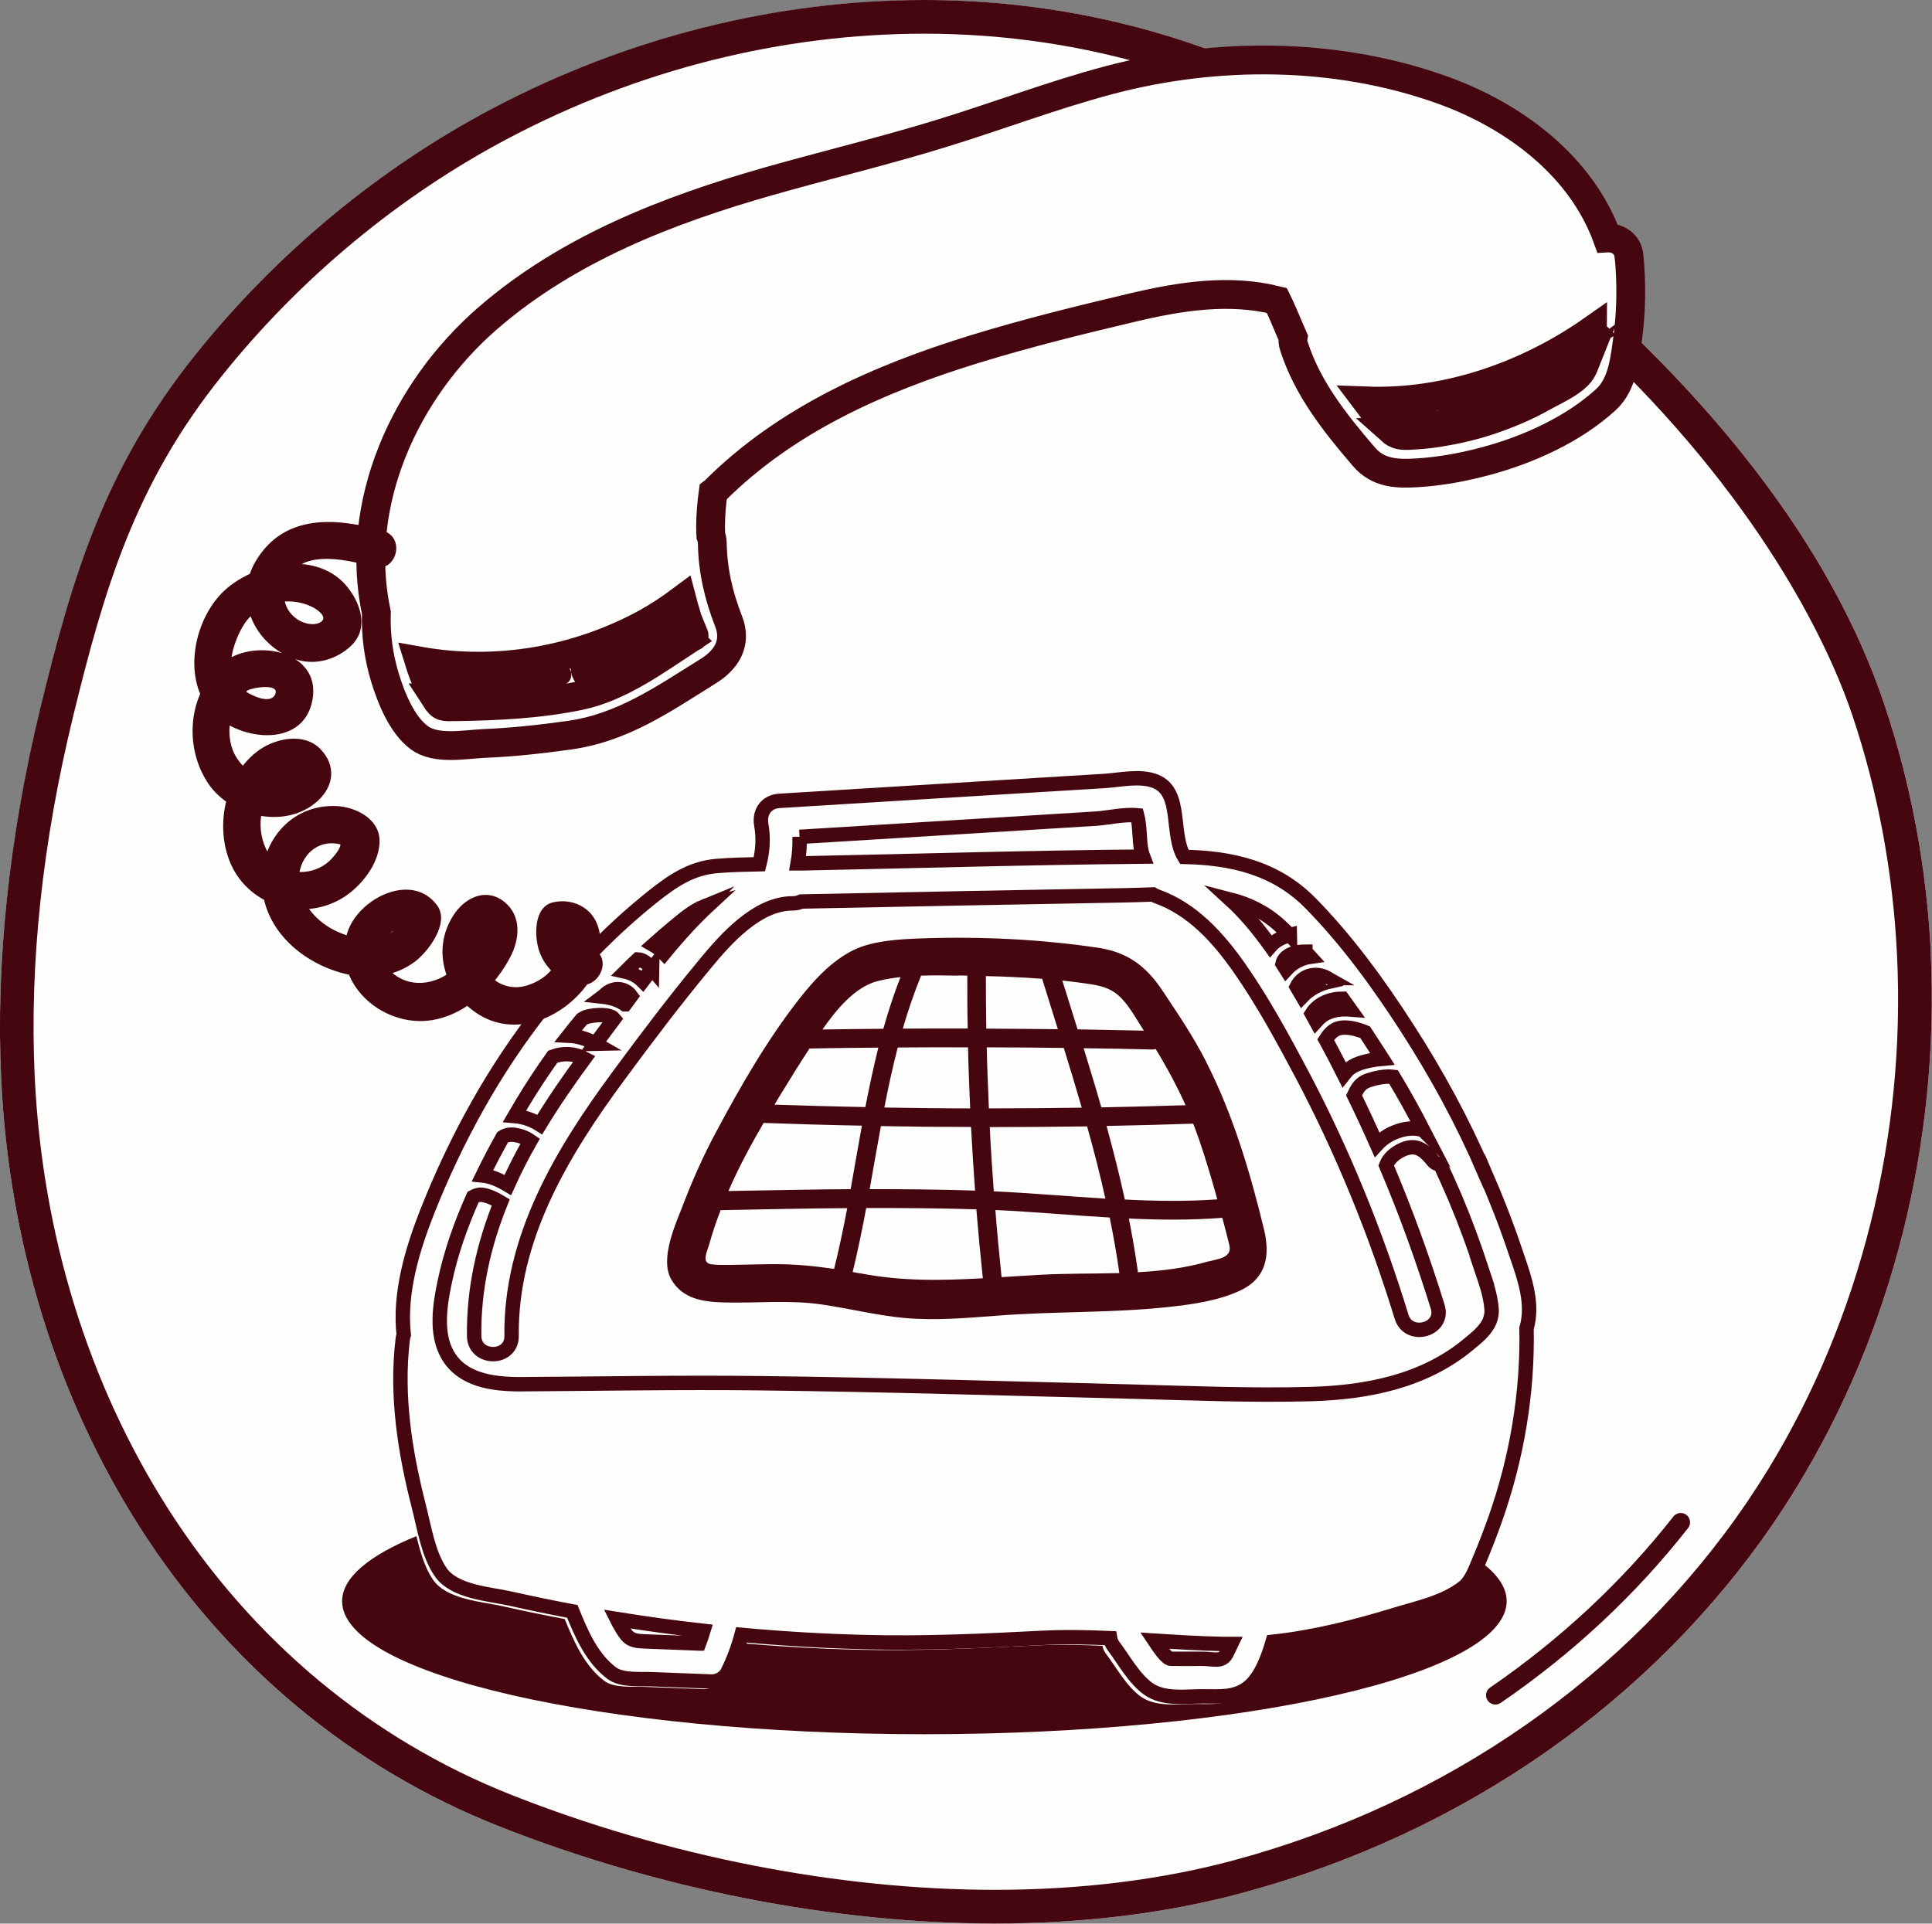
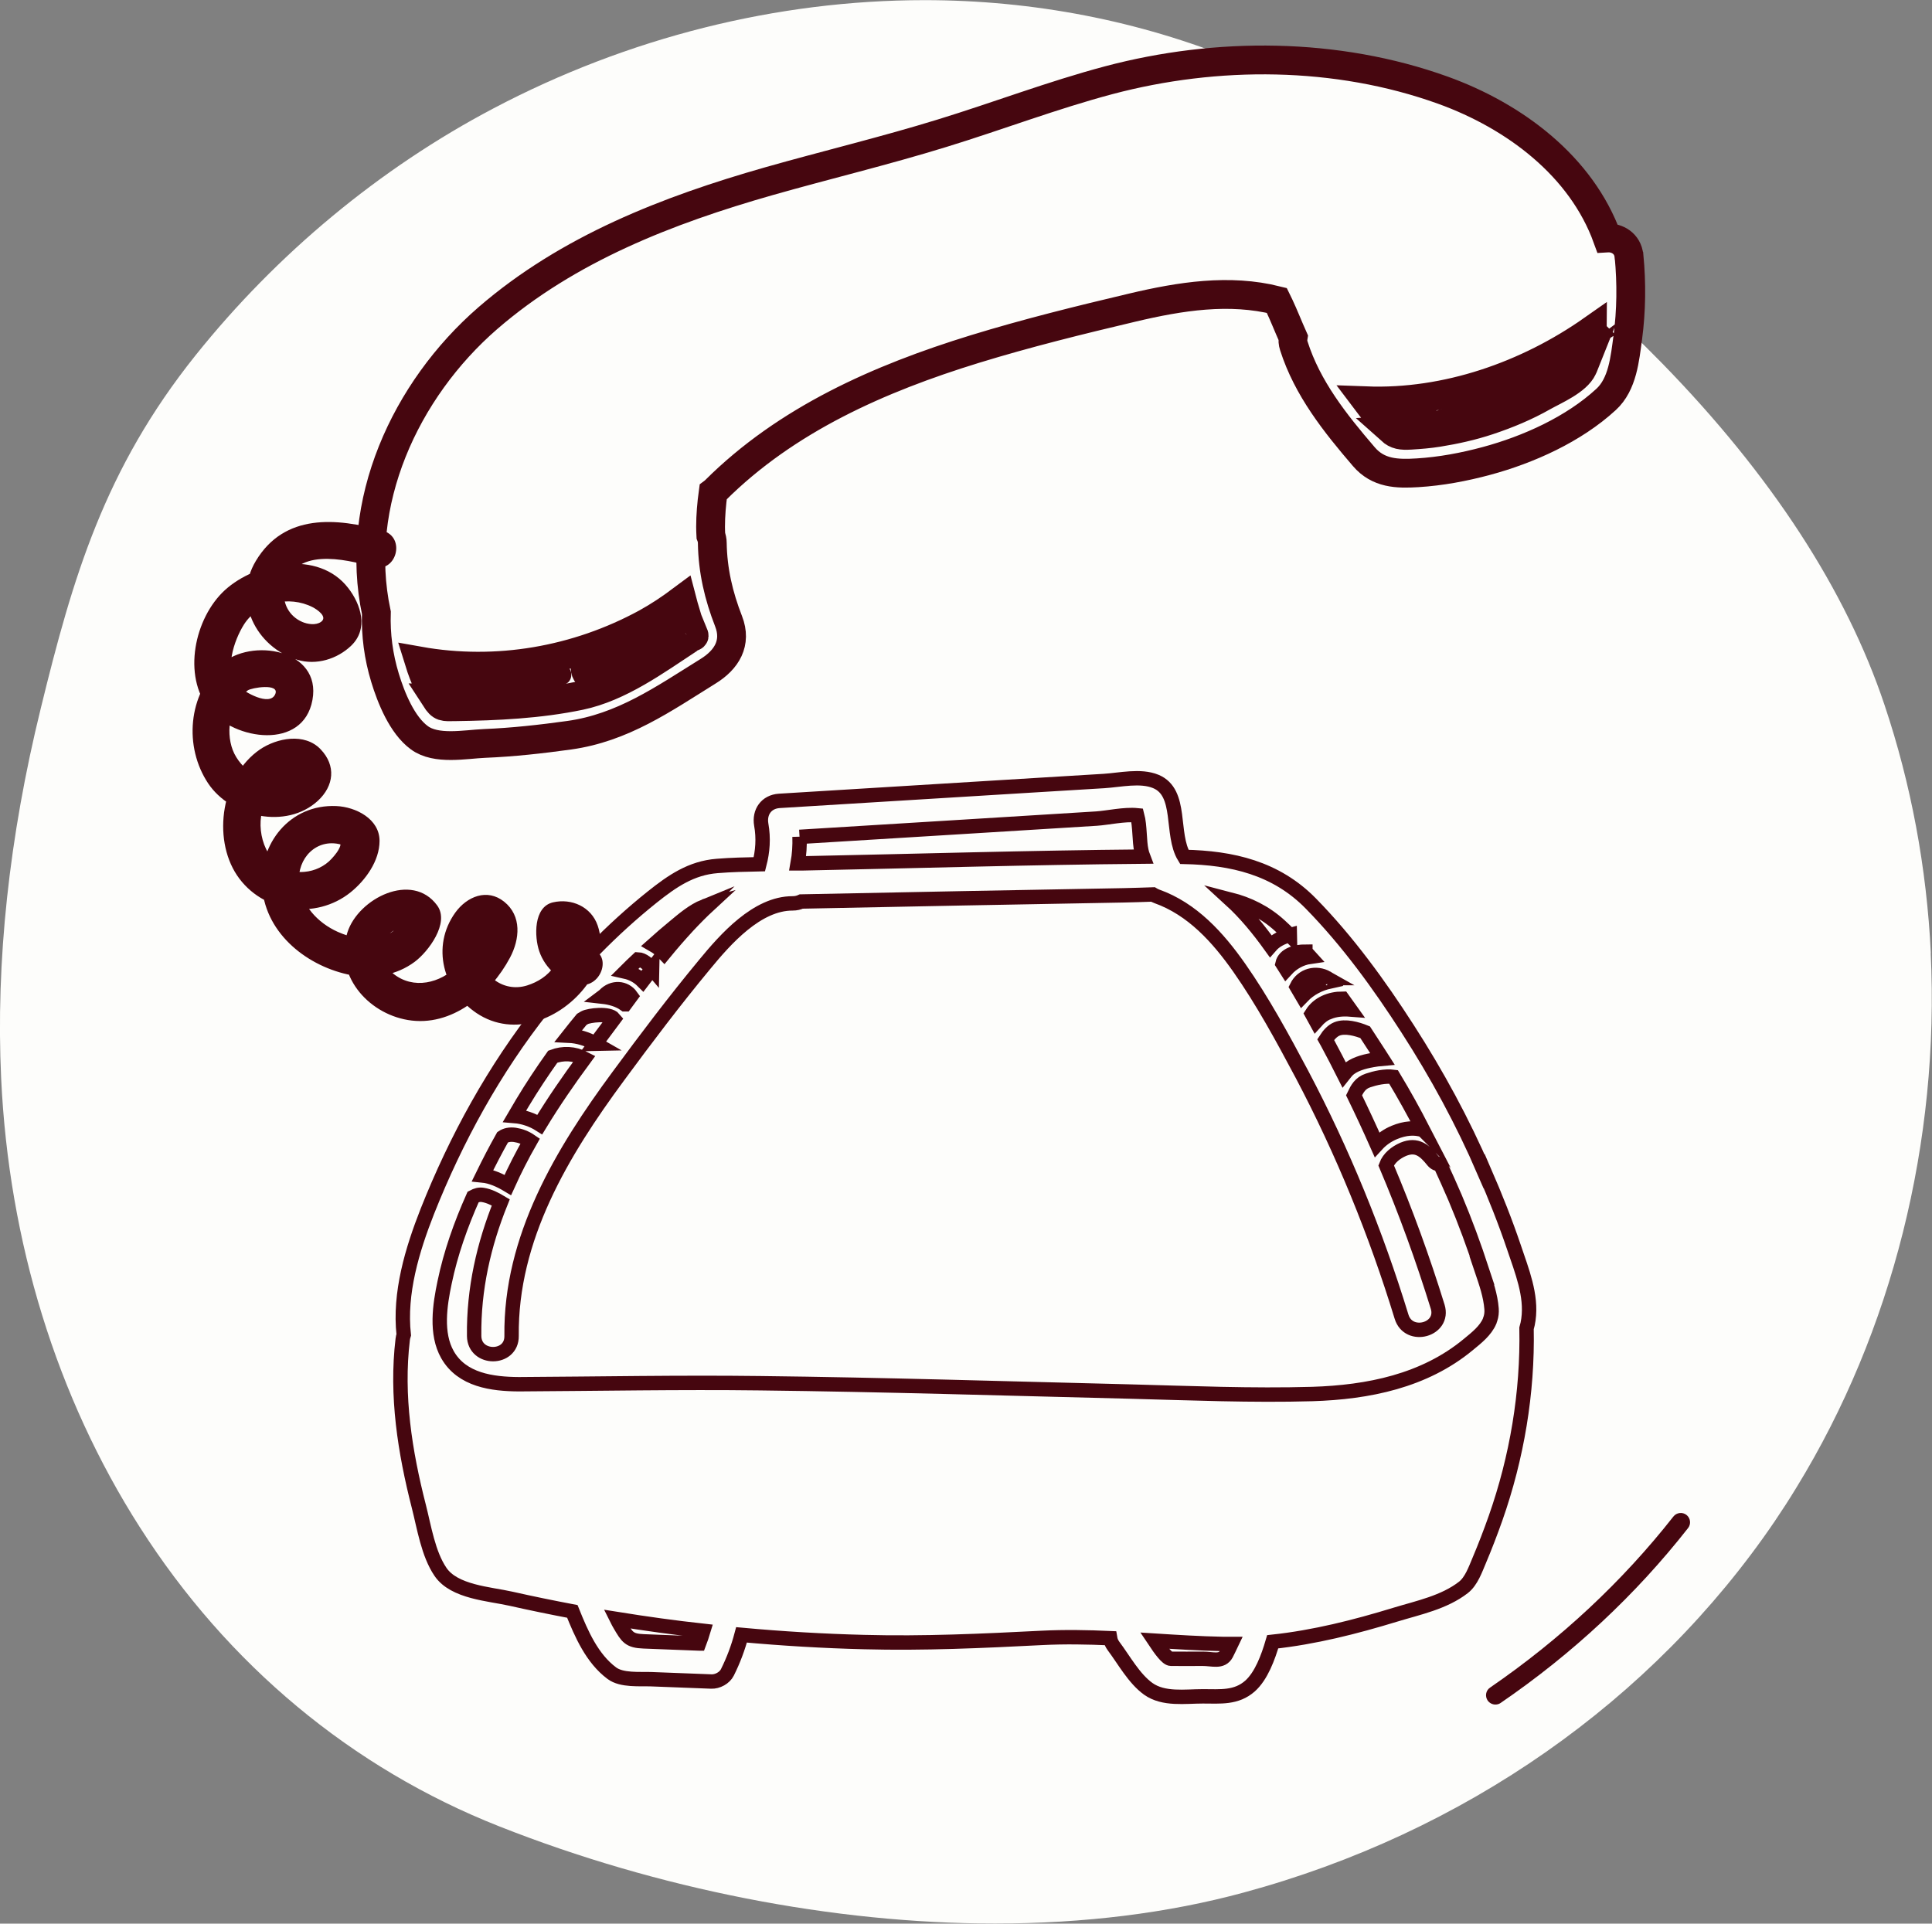
<svg xmlns="http://www.w3.org/2000/svg" id="Layer_2" data-name="Layer 2" viewBox="0 0 134.18 133.62">
  <rect x="0" y="0" width="134.18" height="133.62" fill="#808080" stroke="none" />
  <defs>
    <style>
      .cls-1 {
        stroke-width: 2px;
      }

      .cls-1, .cls-2 {
        fill: none;
        stroke: #46060f;
        stroke-miterlimit: 10;
      }

      .cls-3 {
        fill: #46060f;
      }

      .cls-3, .cls-4 {
        stroke-width: 0px;
      }

      .cls-4 {
        fill: #fdfdfb;
      }
    </style>
  </defs>
  <g id="Layer_1-2" data-name="Layer 1">
    <g>
      <path class="cls-4" d="m134.1,66.21c-.29-5.94-1.37-11.74-3.22-17.25-2.67-7.98-7.87-15.96-15.44-23.72-.78-.8-1.56-1.57-2.35-2.32.19-1.71.19-3.43.03-5.15-.08-.86-.83-1.28-1.5-1.24-1.8-4.97-6.41-8.46-11.43-10.27-4.54-1.64-9.44-2.27-14.29-2.05,0,0,0,0,0,0-6.76-2.76-14.13-4.2-21.69-4.2-10.25,0-20.61,2.6-29.94,7.52-7.88,4.15-15.03,10.08-20.68,17.14-6.34,7.92-8.54,15.46-10.75,24.5C.63,58.15-.3,66.81.08,74.9c.53,11.36,3.86,22.15,9.63,31.18,6.1,9.56,14.73,16.74,24.96,20.78,11.03,4.36,23.25,6.75,34.43,6.75,6.19,0,12-.72,17.27-2.15,15.3-4.14,28.39-13.3,36.88-25.78.52-.77,1.04-1.57,1.53-2.38,6.64-10.83,9.94-24.01,9.31-37.11Z" />
      <g>
        <path class="cls-3" d="m103.86,118.4c-.21,0-.41-.1-.54-.28-.2-.3-.13-.7.17-.9,4.89-3.36,9.18-7.36,12.73-11.88.22-.28.63-.33.91-.11.28.22.33.63.11.91-3.63,4.63-8.01,8.72-13.02,12.15-.11.08-.24.11-.37.11Z" />
        <path class="cls-3" d="m26.62,36.88c-3.26-.93-6.87-1.22-8.85,2.08-1.63,2.72,0,5.99,2.88,6.87,1.32.4,2.77-.05,3.74-.98,1.22-1.17.68-2.87-.21-4.01-2.06-2.67-6.41-1.81-8.56.15-2.11,1.93-2.97,5.95-1.08,8.28,1.74,2.15,6.52,2.86,7.16-.65.65-3.52-4.28-4.36-6.35-2.47-2.29,2.09-2.59,5.72-.89,8.27,1.57,2.34,5.41,3.22,7.61,1.21,1.13-1.04,1.28-2.45.2-3.58-1.11-1.17-3.04-.79-4.22.01-2.65,1.82-3.33,6.13-1.59,8.74,1.75,2.61,5.47,3.13,7.89,1.18,1.03-.83,2.01-2.18,2.01-3.57,0-1.53-1.65-2.36-3-2.42-3.22-.14-5.42,2.61-5.15,5.7.28,3.23,3.21,5.49,6.21,6.05,1.53.28,3.13,0,4.38-.93.93-.69,2.46-2.7,1.56-3.92-1.74-2.37-5.47-.49-6.23,1.87-.94,2.91,1.36,5.61,4.19,6.09,3.06.52,5.75-1.8,7.1-4.33.68-1.28.83-2.9-.41-3.89-1.18-.94-2.58-.36-3.39.76-1.69,2.36-.84,5.41,1.46,6.97,2.65,1.79,5.95.39,7.66-1.93.84-1.14,1.24-2.79.77-4.14-.45-1.31-1.82-1.91-3.11-1.61-1.36.32-1.29,2.4-.95,3.39.41,1.21,1.5,2.17,2.77,2.34,1.64.22,2.35-2.28.69-2.51-.58-.08-1.36-.61-1.05-1.32-.26.2-.52.4-.78.6.23-.05-.52,1.8-.6,1.93-.42.67-1.14,1.11-1.87,1.34-1.72.54-3.33-.8-3.3-2.51,0-.35.17-.67.34-.96.08-.09.15-.18.23-.27-.46-.13-.7.04-.72.49-.33.72-.83,1.34-1.38,1.89-1.2,1.21-3.07,1.67-4.47.54-1.25-1.01-.94-3.04.8-3.24-.08-.15-.15-.31-.23-.46-.1.22-.23.41-.4.58-.24.27-.58.44-.91.56-.99.37-2.18.07-3.11-.34-1.4-.63-2.55-1.86-2.69-3.43-.14-1.68,1.21-3.09,2.9-2.64.1.05.2.11.3.16-.17-.51-.29-.53-.34-.06-.11.33-.37.64-.6.89-.48.53-1.18.85-1.88.91-2.06.19-3.15-1.76-3.05-3.54.05-.84.45-1.77.97-2.42.25-.31.56-.55.94-.68.73-.26.09-.11-.11,0-1.49.82-3.23-.48-3.74-1.83-.51-1.36-.17-3.24,1.04-4.13.25-.19,2.27-.53,1.91.27-.39.86-2.14-.17-2.52-.54-1.11-1.06-.31-3.25.34-4.29.99-1.58,3.15-2.05,4.77-1.23.32.16,1.09.68.59,1.03-.36.25-.93.16-1.3,0-.91-.39-1.41-1.32-1.23-2.28.54-2.95,4.18-2.1,6.15-1.54,1.62.46,2.3-2.05.69-2.51h0Z" />
-         <path class="cls-3" d="m134.1,66.21c-.29-5.94-1.37-11.74-3.22-17.25-2.67-7.98-7.87-15.96-15.44-23.72-.78-.8-1.56-1.57-2.35-2.32-.02.17-.04.35-.06.52-.1.72-.18,1.51-.39,2.26,10.84,10.83,14.82,20.43,16.01,23.99,1.78,5.3,2.82,10.9,3.1,16.62.62,12.64-2.57,25.34-8.96,35.77-.48.78-.97,1.54-1.47,2.28-8.18,12.02-20.8,20.84-35.56,24.84-5.07,1.37-10.68,2.07-16.66,2.07-10.89,0-22.81-2.34-33.57-6.59-9.77-3.86-18.01-10.73-23.85-19.87-5.55-8.69-8.75-19.08-9.27-30.03-.37-7.86.54-16.3,2.68-25.07,2.14-8.75,4.26-16.05,10.31-23.59,5.45-6.81,12.35-12.53,19.94-16.53,9-4.75,18.98-7.25,28.85-7.25,5.64,0,11.16.83,16.37,2.44,1.75-.3,3.53-.5,5.32-.58-6.76-2.76-14.13-4.2-21.7-4.2-10.25,0-20.61,2.6-29.94,7.52-7.88,4.15-15.03,10.08-20.68,17.14-6.34,7.92-8.54,15.46-10.75,24.5C.63,58.15-.3,66.81.08,74.9c.53,11.36,3.86,22.15,9.63,31.18,6.1,9.56,14.73,16.74,24.96,20.78,11.03,4.36,23.25,6.75,34.43,6.75,6.19,0,12-.72,17.27-2.15,15.3-4.14,28.39-13.3,36.88-25.78.52-.77,1.04-1.57,1.53-2.38,6.64-10.83,9.94-24.01,9.31-37.11Z" />
-         <path class="cls-3" d="m102.49,108.22c-.1.24-.19.48-.29.71-.26.61-.53,1.43-1.09,1.86-1.35,1.04-3.13,1.41-4.74,1.9-2.78.85-5.62,1.57-8.51,1.88-.33,1.08-.8,2.37-1.57,3.07-.95.85-2.07.72-3.28.72-1.24,0-2.72.24-3.79-.52-.99-.71-1.68-2.01-2.41-2.97-.14-.19-.22-.37-.24-.55-1.57-.07-3.15-.1-4.73-.02-4.12.2-8.22.39-12.35.29-2.84-.07-5.69-.24-8.52-.5-.23.9-.56,1.76-.98,2.6-.19.39-.69.66-1.12.64-1.39-.05-2.77-.11-4.16-.16-.8-.03-2.06.1-2.75-.42-1.36-1.03-2.1-2.72-2.74-4.29-1.43-.27-2.85-.56-4.26-.88-1.5-.34-3.94-.46-4.9-1.87-.57-.84-.88-1.94-1.14-3.01-3.28,1.34-5.16,2.88-5.16,4.52,0,5.11,18.11,9.24,40.44,9.24s40.44-4.14,40.44-9.24c0-1.05-.77-2.06-2.18-3Z" />
        <g>
          <path class="cls-2" d="m103.07,81.36c-1.48-3.44-3.28-6.75-5.31-9.9-1.96-3.05-4.17-6.1-6.72-8.7-2.43-2.48-5.48-3.17-8.79-3.24-.97-1.58-.11-4.47-1.98-5.24-1.06-.44-2.48-.1-3.6-.03-1.54.09-3.07.19-4.61.28-5.98.37-11.96.73-17.94,1.1-.9.06-1.4.78-1.25,1.65.17.95.1,1.86-.13,2.75-.98.02-1.95.04-2.93.12-1.81.14-3.13,1.06-4.5,2.15-2.83,2.26-5.36,4.89-7.61,7.72-3.37,4.25-6.02,9.08-8.02,14.12-1.05,2.67-1.96,5.68-1.64,8.58-.03.1-.06.2-.07.31-.47,3.91.15,7.82,1.12,11.61.37,1.45.65,3.29,1.5,4.54.95,1.41,3.4,1.53,4.9,1.87,1.42.32,2.84.61,4.26.88.63,1.57,1.37,3.27,2.74,4.29.69.52,1.95.39,2.75.42,1.39.05,2.77.11,4.16.16.43.02.93-.25,1.12-.64.42-.84.74-1.7.98-2.6,2.84.26,5.68.43,8.52.5,4.12.11,8.23-.08,12.35-.29,1.59-.08,3.16-.05,4.73.02.03.18.1.36.24.55.72.96,1.42,2.26,2.41,2.97,1.07.76,2.55.52,3.79.52,1.21,0,2.32.13,3.28-.72.78-.7,1.25-1.98,1.57-3.07,2.89-.31,5.73-1.03,8.51-1.88,1.61-.49,3.39-.85,4.74-1.9.55-.43.83-1.25,1.09-1.86.41-.97.79-1.96,1.14-2.95,1.48-4.21,2.24-8.71,2.15-13.18.06-.2.1-.4.13-.61.24-1.69-.46-3.4-.99-4.98-.61-1.81-1.32-3.59-2.08-5.34Zm-.15,6.89c.29.86.6,1.74.67,2.66.02.25-.01.49-.08.7-.02.05-.04.1-.05.15-.28.67-.92,1.17-1.48,1.63-3.06,2.54-6.97,3.32-10.84,3.44-4.2.12-8.42-.06-12.61-.17-8.58-.21-17.16-.48-25.75-.58-5.58-.07-11.16.04-16.74.07-1.86-.01-3.96-.29-4.96-2.05-.84-1.47-.53-3.47-.2-5.03.42-2.02,1.12-4,1.98-5.93.22-.12.44-.18.67-.14.44.07.85.28,1.25.52-1.18,2.93-1.89,6.01-1.85,9.28.02,1.68,2.62,1.68,2.6,0-.08-6.81,3.5-12.75,7.42-18.06,1.93-2.62,3.91-5.24,5.99-7.75,1.44-1.75,3.64-4.25,6.11-4.24.23,0,.43-.05.6-.13,7.47-.15,14.94-.3,22.41-.43.66-.01,1.34-.04,2.01-.06.08.05.17.09.27.13,2.47.88,4.25,2.86,5.72,4.95,1.64,2.34,3.02,4.89,4.36,7.41,2.84,5.38,5.14,11.03,6.92,16.84.49,1.6,3,.92,2.51-.69-1.03-3.33-2.22-6.61-3.58-9.82.19-.51.66-.89,1.19-1.12.95-.39,1.49.09,2.06.8.15.18.32.24.49.22.36.78.71,1.56,1.05,2.35.7,1.66,1.32,3.35,1.88,5.06Zm-57.63-20.97c-.22.28-.44.57-.66.86-.33-.33-.75-.55-1.2-.65.29-.29.58-.57.88-.85.33.01.7.32.98.65Zm-3.92,5.22c-.59-.34-1.23-.53-1.88-.56.3-.38.6-.76.91-1.13.07-.04.13-.08.2-.12.31-.17,1.71-.34,2.05.08-.43.58-.86,1.16-1.29,1.73Zm2.03-2.74c-.43-.31-1-.47-1.54-.53.04-.03.08-.06.12-.1.58-.61,1.43-.53,1.85.06-.14.19-.28.38-.42.57Zm-7.12,6.85c.66-1.1,1.37-2.17,2.11-3.21.71-.27,1.49-.24,2.2.13-1.09,1.48-2.14,3-3.1,4.58-.52-.33-1.14-.54-1.75-.59.18-.31.36-.61.54-.91Zm-.52,2.22c.39.06.75.2,1.07.42-.57,1-1.09,2.02-1.56,3.06-.55-.33-1.15-.6-1.75-.66.44-.9.9-1.79,1.39-2.66.21-.14.49-.21.85-.16Zm54.9-12.73c.11.12.21.24.32.36-.63.09-1.21.41-1.65.89-.09-.14-.18-.28-.26-.41.14-.63.93-.84,1.59-.84Zm8.18,12.4c-.59-.19-1.25-.15-2,.16-.48.2-.89.49-1.21.84-.51-1.15-1.04-2.29-1.59-3.42.22-.46.43-.85.97-1.03.47-.16,1.18-.33,1.77-.25.73,1.21,1.41,2.44,2.06,3.7Zm-3.55-4.86c-.57.1-1.29.29-1.71.71-.09.09-.16.19-.24.29-.37-.74-.76-1.48-1.15-2.21-.04-.07-.08-.15-.12-.22.21-.33.48-.62.78-.74.57-.23,1.4,0,1.96.23.31.48.62.96.93,1.43.09.13.17.27.26.41-.24.02-.48.06-.72.1Zm-3.12-5.7s.02,0,.03.01c.06.07.11.15.17.22-.74.16-1.41.51-1.92,1.04-.13-.22-.26-.45-.39-.67.39-.79,1.33-1.05,2.12-.6Zm.08,2.38c-.31.12-.6.35-.85.63-.1-.18-.19-.36-.29-.54.44-.7,1.27-1.04,2.13-1.04.18.25.35.5.53.75-.51-.04-1.03,0-1.51.2Zm-2.67-5.37c-.53.14-1.01.38-1.34.76-.84-1.17-1.75-2.28-2.79-3.23,1.24.32,2.4.87,3.44,1.82.23.21.46.43.69.66Zm-34.05-6.82c3.8-.23,7.6-.47,11.4-.7,2.05-.13,4.1-.25,6.15-.38,1.02-.06,2.05-.13,3.07-.19.77-.05,1.94-.32,2.83-.23.2.75.14,1.8.29,2.46.03.14.07.28.12.41-7.88.07-15.77.31-23.65.47-.11,0-.22,0-.34,0,.11-.61.15-1.23.13-1.85Zm-6.61,4.82c.11-.04.22-.08.33-.11-.52.48-1.01.98-1.47,1.47-.57.62-1.12,1.25-1.66,1.91-.22-.23-.47-.43-.75-.59.47-.42.94-.83,1.43-1.23.65-.54,1.33-1.13,2.12-1.45Zm-.37,51.21c-1.28-.05-2.57-.1-3.85-.15-1-.04-1.14-.29-1.64-1.14-.08-.13-.15-.27-.22-.41,2,.32,4,.6,6.01.82-.09.3-.19.59-.3.88Zm34.97,1.06c-.73,0-1.47.01-2.2,0-.27,0-.74-.66-1.14-1.26,1.57.1,3.14.2,4.73.23.2,0,.4,0,.6,0-.11.23-.22.47-.34.7-.32.59-.95.33-1.64.33Z" />
-           <path class="cls-3" d="m83.79,73.79c-.89-1.76-2-3.4-3.09-5.03-1.08-1.61-2.33-2.57-4.26-2.9-4.09-.62-8.27-.82-12.4-.68-1.46.05-3.4.15-4.74.8-1.55.76-2.76,2.09-3.81,3.43-2.23,2.85-4.1,6.11-5.8,9.3-.84,1.57-1.57,3.21-2.21,4.87-.53,1.39-1.69,3.84-.86,5.29.78,1.36,2.21,1.56,3.66,1.6,2.27.06,4.54-.19,6.79.14,1.93.28,3.81.76,5.76.94,2.13.19,4.28,0,6.4-.16,3.95-.31,7.94-.18,11.88-.6,1.69-.18,3.57-.44,5.11-1.19,1.75-.86,1.99-2.44,1.57-4.19-.96-3.97-2.14-7.94-3.99-11.59Zm-30.75,4.21c2.27.08,4.55.15,6.82.19-.27,1.47-.52,2.94-.78,4.41-2.83.02-5.66.08-8.49.13.71-1.63,1.55-3.2,2.45-4.74Zm8.13.22c2.09.04,4.18.06,6.27.06.08,1.47.17,2.95.28,4.42-2.44-.08-4.88-.1-7.32-.1.26-1.46.51-2.92.78-4.38Zm11.21-10.23c.36,1.17.73,2.33,1.09,3.5-1.66-.02-3.31-.03-4.97-.04-.02-1.22-.03-2.43-.03-3.65,1.3.03,2.61.09,3.91.19Zm-3.85,4.76c1.78,0,3.57.02,5.35.04.43,1.38.85,2.76,1.25,4.15-2.15.03-4.3.05-6.45.05-.06-1.41-.12-2.83-.15-4.24Zm-1.15,4.24c-1.99,0-3.98-.03-5.96-.06.27-1.4.57-2.79.93-4.17,1.63-.01,3.26-.02,4.88-.01.03,1.41.09,2.83.15,4.24Zm1.36,1.3c2.25,0,4.51-.02,6.76-.05.47,1.66.9,3.34,1.27,5.02-2.59-.16-5.18-.39-7.75-.51-.11-1.49-.21-2.97-.28-4.46Zm8.11-.08c2.01-.04,4.02-.09,6.02-.16.55,1.41.99,2.87,1.41,4.32.09.31.18.62.26.94-2.13.15-4.27.12-6.42.01-.37-1.72-.81-3.42-1.27-5.12Zm5.49-1.44c-1.95.06-3.9.11-5.85.15-.39-1.37-.81-2.74-1.23-4.11,1.58.02,3.17.05,4.75.09.1,0,.18-.01.25-.04.77,1.26,1.47,2.56,2.08,3.91Zm-2.92-5.23s.02.03.03.05c-1.54-.03-3.07-.06-4.61-.09-.35-1.13-.71-2.26-1.06-3.39.65.07,1.3.15,1.95.25.93.15,1.57.35,2.22,1.05.57.62,1,1.42,1.46,2.13Zm-12.91-3.78c.22,0,.45,0,.67.01,0,1.22,0,2.45.03,3.67-1.5,0-3,0-4.51.01.36-1.24.78-2.47,1.27-3.68.85-.03,1.71-.02,2.54,0Zm-5.49.37c.5-.12,1-.2,1.52-.26-.46,1.18-.85,2.38-1.19,3.59-1.41.01-2.82.03-4.23.05.95-1.35,2.24-2.98,3.9-3.38Zm-4.79,4.7c1.59-.03,3.18-.05,4.77-.06-.34,1.37-.63,2.75-.9,4.13-2.1-.04-4.2-.1-6.31-.17.14-.23.28-.46.42-.7.66-1.07,1.32-2.15,2.01-3.2Zm-2.37,14.98c-1.03,0-2.05.04-3.08.05-.45,0-.93.02-1.38-.04-.72-.1-.27-.93-.14-1.4.22-.8.49-1.59.79-2.36,2.93-.06,5.86-.12,8.79-.14-.27,1.42-.56,2.82-.91,4.22-1.35-.2-2.69-.33-4.07-.33Zm5.87.64c-.17-.03-.34-.06-.51-.1.36-1.47.66-2.95.94-4.44,2.53,0,5.06.01,7.58.09.02,0,.05,0,.07,0,.13,1.6.28,3.2.45,4.79-2.84.16-5.64.22-8.54-.35Zm9.83.26c-.16-1.55-.31-3.1-.43-4.66,2.64.12,5.29.37,7.94.52.26,1.28.49,2.56.67,3.86-1.85.05-3.72.02-5.53.12-.89.05-1.76.11-2.64.16Zm14.39-1.1c-1.6.47-3.26.67-4.93.76,0-.03,0-.06,0-.09-.17-1.22-.38-2.44-.62-3.64,2.17.1,4.33.12,6.49-.05.05.19.1.37.15.56.12.45.23.89.34,1.34.22.9-.84.96-1.43,1.13Z" />
-           <path class="cls-1" d="m113.13,17.77c-.08-.86-.83-1.28-1.5-1.24-1.8-4.97-6.41-8.46-11.43-10.27-7.37-2.65-15.69-2.68-23.19-.69-3.91,1.04-7.7,2.49-11.57,3.68-3.98,1.23-8.04,2.2-12.05,3.34-7.01,2-13.93,4.68-19.51,9.51-5.75,4.99-9.36,12.87-7.74,20.46-.05,1.54.15,3.04.6,4.52.42,1.38,1.18,3.28,2.38,4.16,1.17.87,3.17.46,4.53.4,1.97-.08,3.93-.3,5.88-.57,3.72-.52,6.52-2.5,9.64-4.44,1.3-.8,2.02-1.97,1.43-3.48-.69-1.77-1.1-3.52-1.13-5.43,0-.19-.04-.36-.1-.51-.01-.2-.02-.4-.02-.61,0-.8.07-1.61.18-2.41.04-.03.09-.07.13-.11,4.96-4.95,11.41-7.79,18.03-9.83,3.61-1.11,7.3-2.02,10.98-2.89,3.3-.78,6.7-1.32,10.01-.49.06.12.11.24.17.36.32.68.62,1.45.96,2.21-.03.18-.02.38.05.59.94,2.95,2.87,5.37,4.86,7.69,1,1.17,2.31,1.21,3.74,1.12,1.61-.1,3.21-.4,4.77-.82,2.93-.79,6.06-2.2,8.31-4.27,1.16-1.06,1.31-2.84,1.51-4.29.25-1.89.27-3.78.09-5.67Zm-65.27,26.61c-2.33,1.53-4.82,3.36-7.58,3.94-2.82.59-5.79.73-8.66.77-.82.01-.96.07-1.38-.58,1.45.03,2.9,0,4.34-.1.83-.06.84-1.36,0-1.3-1.67.12-3.35.15-5.02.08-.11-.27-.22-.54-.31-.81-.05-.15-.1-.31-.15-.47,5.38.96,10.95,0,15.78-2.63.87-.48,1.69-1.03,2.48-1.62.08.31.17.61.26.91-.64.8-1.59,1.21-2.53,1.62-1.37.59-2.74,1.17-4.11,1.75-.77.33-.11,1.45.66,1.12,1.49-.63,2.98-1.26,4.46-1.91.75-.33,1.44-.71,2.02-1.24.16.39.13.21-.27.46Zm62.74-21.3c-.08.05-.16.11-.23.2-1.31,1.78-3.59,2.42-5.41,3.51-.72.43-.07,1.55.66,1.12,1.47-.87,3.05-1.49,4.38-2.49-.02.05-.04.11-.07.16-.41.89-1.94,1.53-2.74,1.98-1.21.69-2.49,1.22-3.81,1.66-1.14.38-2.32.64-3.5.83-.62.1-1.26.15-1.89.19-.66.04-1-.01-1.39-.36.56-.04,1.13-.04,1.7-.03.84.03.84-1.27,0-1.3-.92-.03-1.84.02-2.75.13-.22-.27-.45-.55-.66-.83,5.57.21,11.18-1.75,15.72-4.94,0,.05-.01.11-.02.16Z" />
+           <path class="cls-1" d="m113.13,17.77c-.08-.86-.83-1.28-1.5-1.24-1.8-4.97-6.41-8.46-11.43-10.27-7.37-2.65-15.69-2.68-23.19-.69-3.91,1.04-7.7,2.49-11.57,3.68-3.98,1.23-8.04,2.2-12.05,3.34-7.01,2-13.93,4.68-19.51,9.51-5.75,4.99-9.36,12.87-7.74,20.46-.05,1.54.15,3.04.6,4.52.42,1.38,1.18,3.28,2.38,4.16,1.17.87,3.17.46,4.53.4,1.97-.08,3.93-.3,5.88-.57,3.72-.52,6.52-2.5,9.64-4.44,1.3-.8,2.02-1.97,1.43-3.48-.69-1.77-1.1-3.52-1.13-5.43,0-.19-.04-.36-.1-.51-.01-.2-.02-.4-.02-.61,0-.8.07-1.61.18-2.41.04-.03.09-.07.13-.11,4.96-4.95,11.41-7.79,18.03-9.83,3.61-1.11,7.3-2.02,10.98-2.89,3.3-.78,6.7-1.32,10.01-.49.06.12.11.24.17.36.32.68.62,1.45.96,2.21-.03.18-.02.38.05.59.94,2.95,2.87,5.37,4.86,7.69,1,1.17,2.31,1.21,3.74,1.12,1.61-.1,3.21-.4,4.77-.82,2.93-.79,6.06-2.2,8.31-4.27,1.16-1.06,1.31-2.84,1.51-4.29.25-1.89.27-3.78.09-5.67Zm-65.27,26.61c-2.33,1.53-4.82,3.36-7.58,3.94-2.82.59-5.79.73-8.66.77-.82.01-.96.07-1.38-.58,1.45.03,2.9,0,4.34-.1.83-.06.84-1.36,0-1.3-1.67.12-3.35.15-5.02.08-.11-.27-.22-.54-.31-.81-.05-.15-.1-.31-.15-.47,5.38.96,10.95,0,15.78-2.63.87-.48,1.69-1.03,2.48-1.62.08.31.17.61.26.91-.64.8-1.59,1.21-2.53,1.62-1.37.59-2.74,1.17-4.11,1.75-.77.33-.11,1.45.66,1.12,1.49-.63,2.98-1.26,4.46-1.91.75-.33,1.44-.71,2.02-1.24.16.39.13.21-.27.46m62.74-21.3c-.08.05-.16.11-.23.2-1.31,1.78-3.59,2.42-5.41,3.51-.72.43-.07,1.55.66,1.12,1.47-.87,3.05-1.49,4.38-2.49-.02.05-.04.11-.07.16-.41.89-1.94,1.53-2.74,1.98-1.21.69-2.49,1.22-3.81,1.66-1.14.38-2.32.64-3.5.83-.62.1-1.26.15-1.89.19-.66.04-1-.01-1.39-.36.56-.04,1.13-.04,1.7-.03.84.03.84-1.27,0-1.3-.92-.03-1.84.02-2.75.13-.22-.27-.45-.55-.66-.83,5.57.21,11.18-1.75,15.72-4.94,0,.05-.01.11-.02.16Z" />
          <path class="cls-3" d="m100.38,29.67c1.09-.26,2.16-.57,3.21-.96.78-.28.44-1.54-.35-1.25-1.05.38-2.12.7-3.21.96-.82.19-.47,1.45.35,1.25Z" />
          <path class="cls-3" d="m38.91,46.28c-.83.35-1.7.59-2.6.69-.82.09-.83,1.39,0,1.3,1.02-.11,2-.34,2.94-.74.76-.32.43-1.58-.35-1.25Z" />
        </g>
      </g>
    </g>
  </g>
</svg>